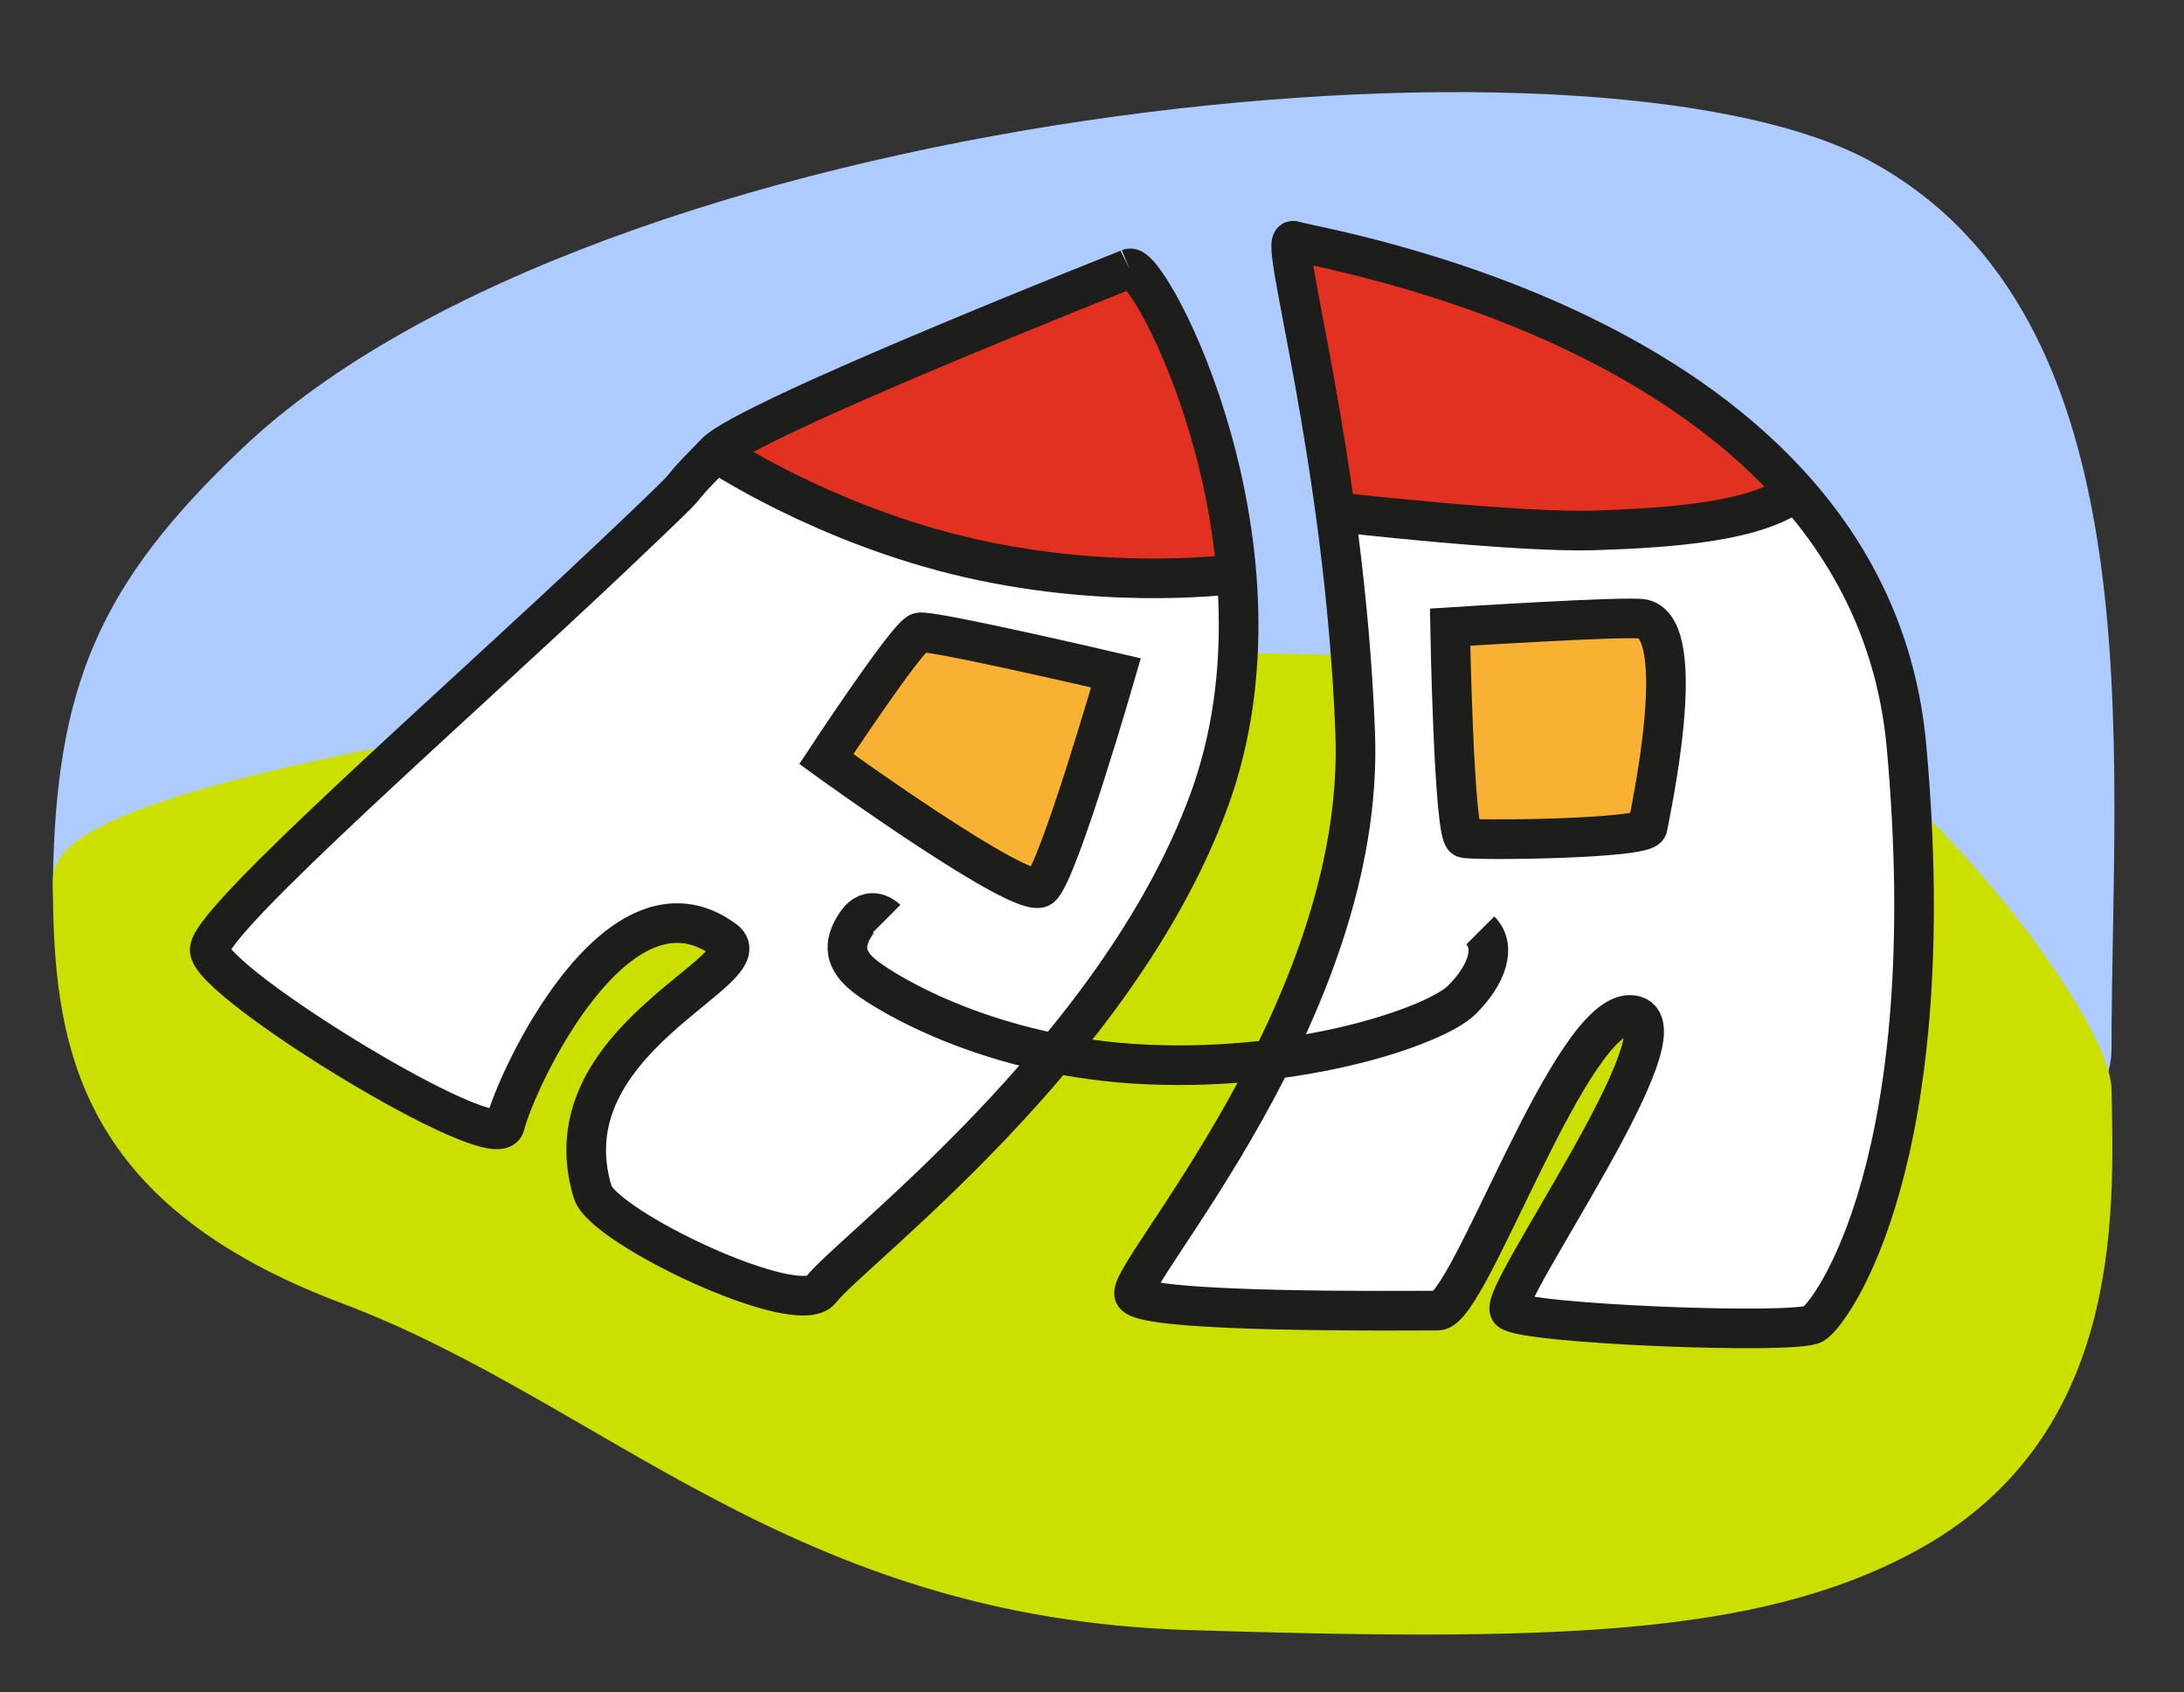
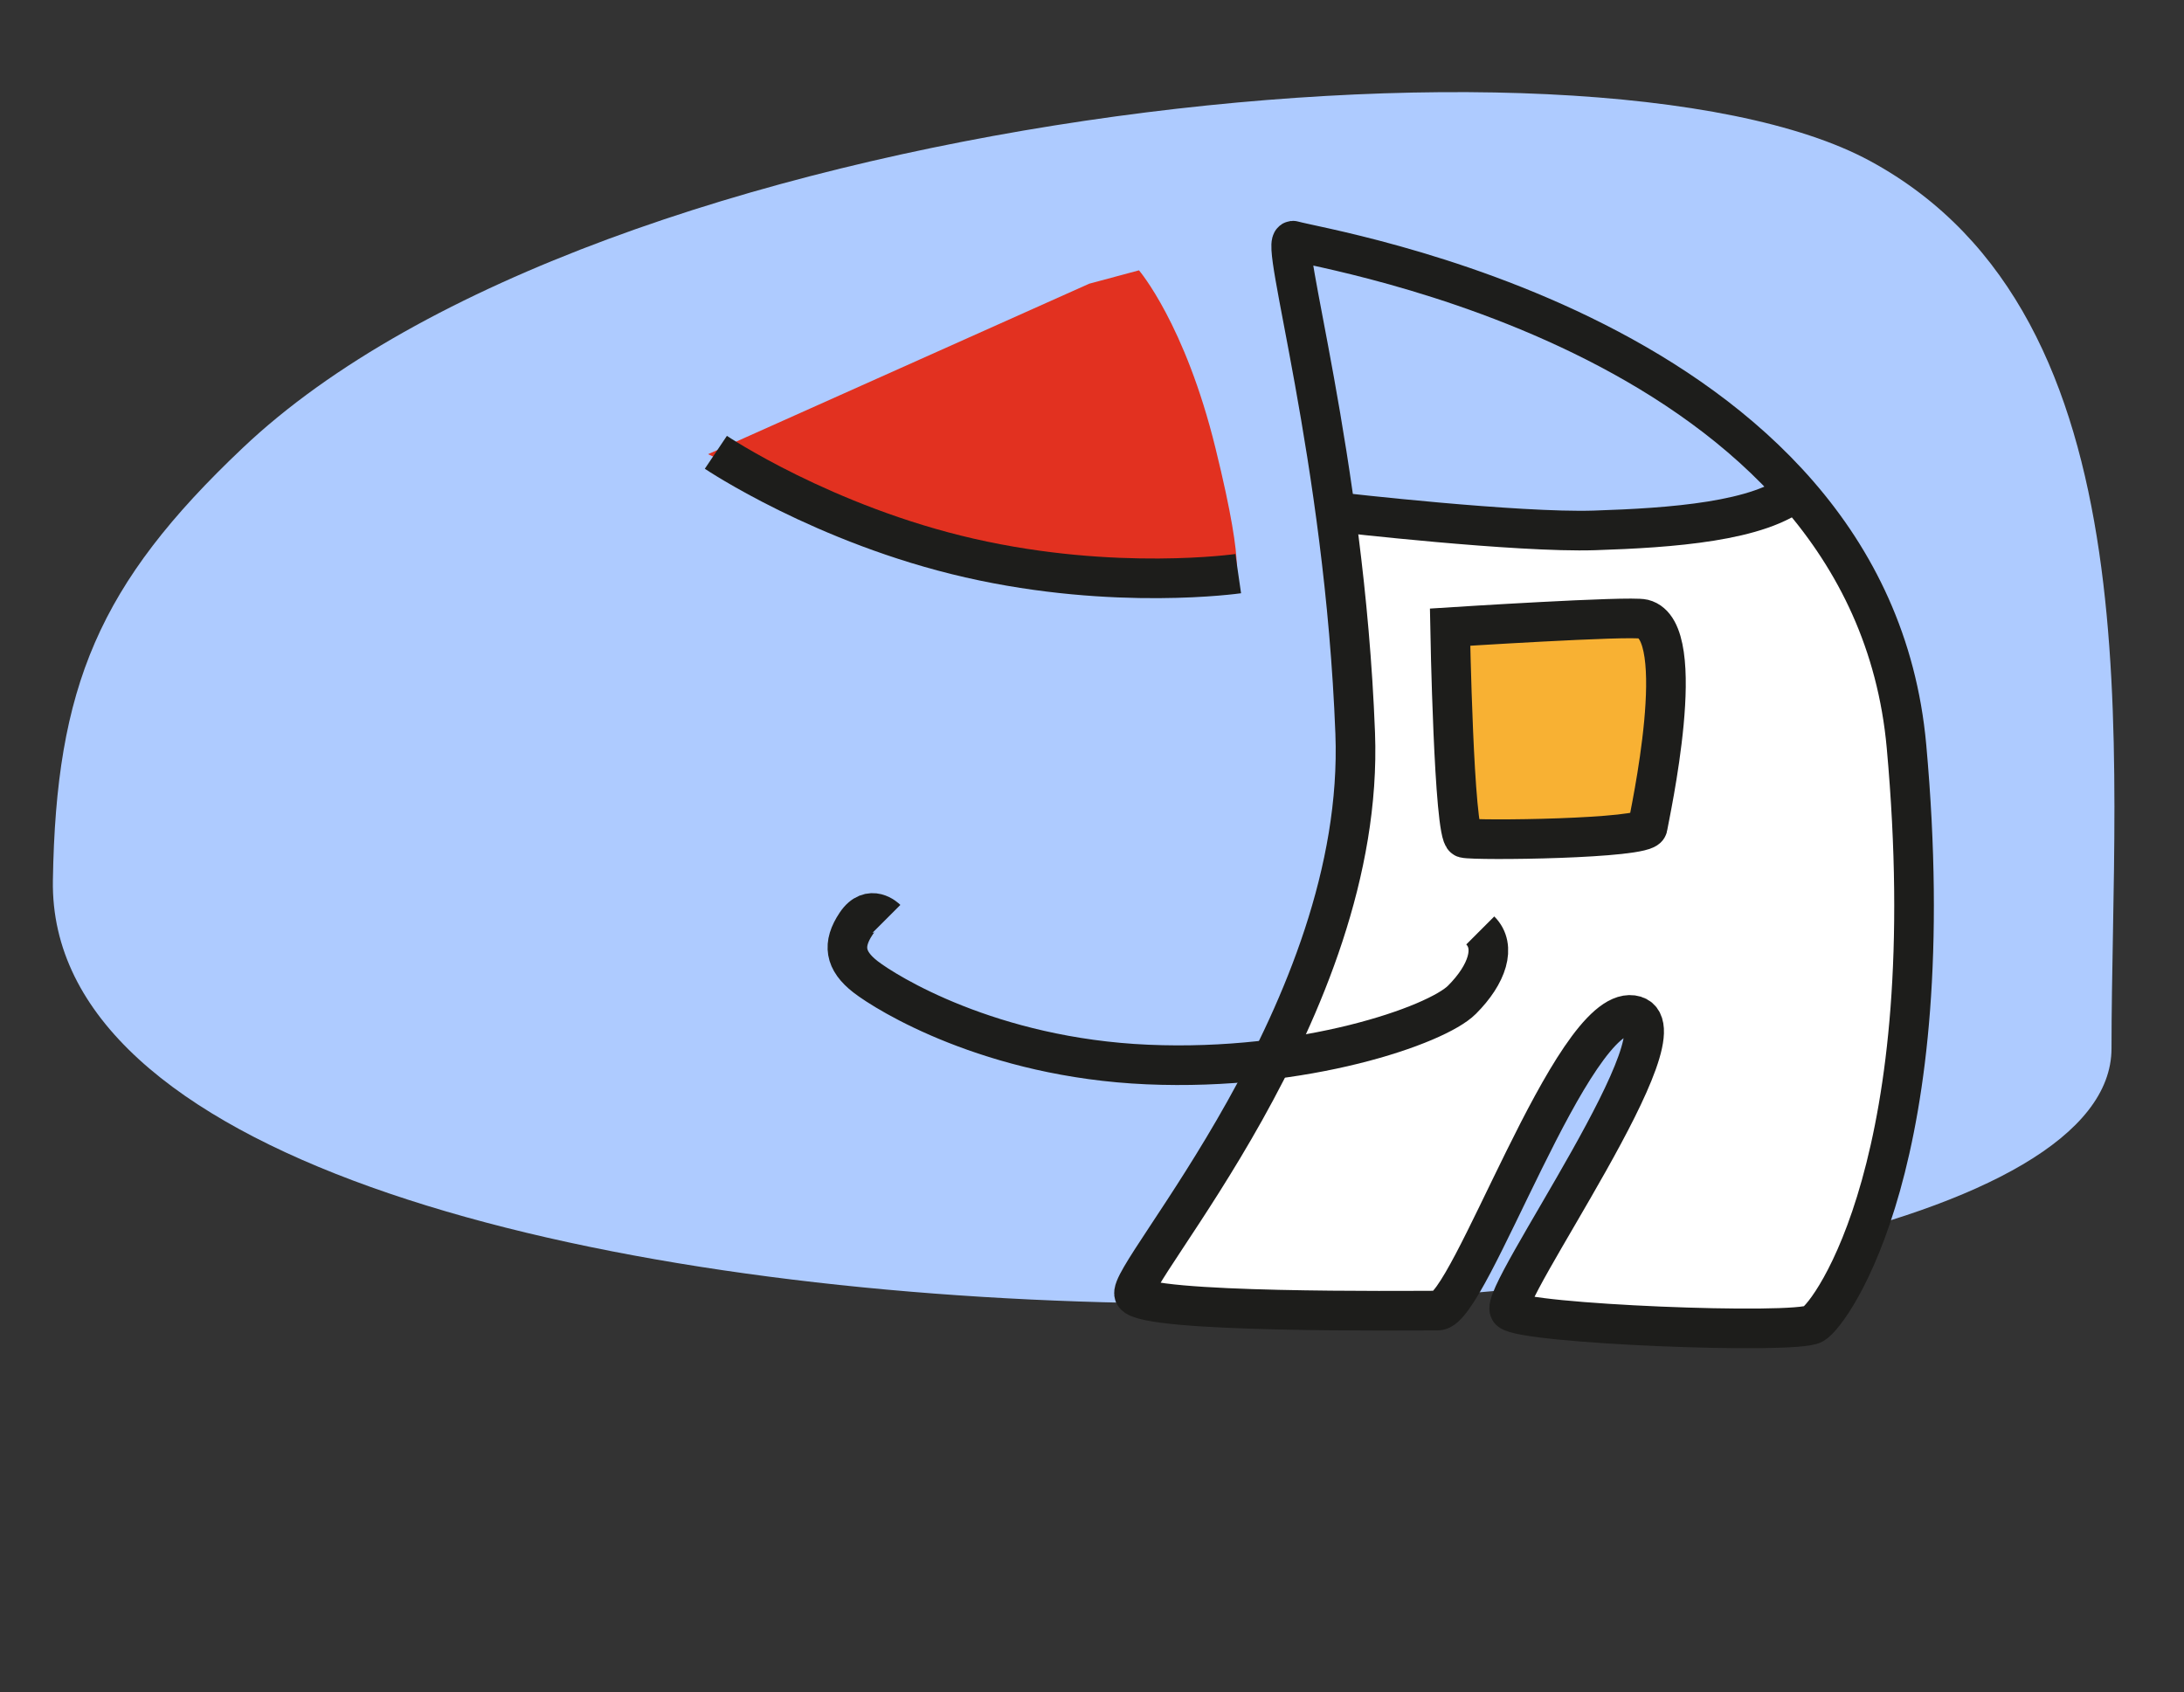
<svg xmlns="http://www.w3.org/2000/svg" version="1.1" x="0px" y="0px" viewBox="0 0 702 544" style="enable-background:new 0 0 702 544;" xml:space="preserve">
  <rect x="0" y="0" width="702" height="544" fill="#333333" stroke="none" />
  <style type="text/css">
	.st0{fill:#AECBFF;}
	.st1{fill:#CBE000;}
	.st2{fill:#E23120;}
	.st3{fill:#FFFFFF;}
	.st4{fill:none;stroke:#1D1D1B;stroke-width:12.74;stroke-miterlimit:10;}
	.st5{fill:#F8B133;stroke:#1D1D1B;stroke-width:12.74;stroke-miterlimit:10;}
</style>
  <g id="Ebene_3">
    <path class="st0" d="M17,283c1-62.3,14.7-95.2,61-139C192.6,35.3,511,3,601,51.7c93,50.3,77.7,190,77.7,285.3   C678.7,450,14.1,459,17,283z" />
  </g>
  <g id="Ebene_2">
-     <path class="st1" d="M566,226c39.2,7.5,112.1,98.2,112.7,124c0.9,42,3.3,113.1-63.7,149c-50.8,27.2-117.2,28.6-233,25   c-127.9-4-187.4-73.1-272-105c-86.1-32.4-93-84-93-136c0-12.8,17.3-30.1,175-55C304.4,210.3,426,199.2,566,226z" />
-   </g>
+     </g>
  <g id="Ebene_1">
    <g>
      <path class="st2" d="M227.6,146l122.5-54.8l16-4.3c0,0,14.8,17.2,24.6,57.2c10.5,42.6,5.8,42.8,5.8,42.8s-60-0.6-82.1-5.3    S227.6,146,227.6,146z" />
-       <path class="st2" d="M416.5,76.8c0.1,2.6,0.4,5.2,0.9,7.7c0.7,2.9,1.6,23.1,3.5,29.9c5.1,18.6,7.9,48.2,7.9,48.2    s32.1,8.4,37.8,6.2s71.4,4.6,79.7,0s33-9.9,33-9.9s-54.8-41.2-59-46.2c-4.2-5-45.6-17.8-56.6-22.2c-9.1-3.6-26.8-5.2-36.8-9.8    S416.5,76.8,416.5,76.8z" />
-       <polyline class="st3" points="230.6,144 189.4,184.8 113.3,261 67.4,305.1 97.7,334.6 160,363.1 181.6,322.9 200.9,302.9     217.2,296.2 235.1,304.4 206.8,327.4 189,354.1 192.7,386.1 246.8,410.9 265.5,415.1 311.7,377.2 356.3,318 388.5,257.7     399.4,207.4 396.5,187 352.7,187.5 311.7,179.4 231.9,148.5   " />
      <polyline class="st3" points="430.4,164.7 432.7,185.5 434.9,215.9 435.8,250.7 430.5,281.5 415.9,324.7 395.7,363 375.9,395.6     364.5,416.1 379.4,418.5 414.2,420.3 461.2,421.2 471.9,407.1 488.7,370.5 501,345.9 514.2,329.6 523.7,326.3 527.5,328.2     527.5,341.7 518.9,360.2 507.2,378.6 491.8,405.7 485.2,421.2 496.6,425.1 581,425.4 590.7,414 605.7,377.4 613.2,332     615.4,294.6 614,245.2 607,212.2 598.6,184 586.8,168 577.8,157.3 542.5,168.8 446,168   " />
      <path class="st4" d="M230.1,145.4c0,0,34.7,23.3,81.6,34s86.3,5,86.3,5" />
      <path class="st4" d="M415.8,77.4c8,2.7,185,29.9,197,162.5s-24,182.2-29.9,185.7s-93.3,0-97.6-4.3s59-92.4,39.4-95    s-52.3,95-62.5,95s-94.2,0.9-97.6-5.1s74.4-91.5,71-180.5S410.7,75.7,415.8,77.4z" />
-       <path class="st4" d="M363,86.3c6.4-2.6,55.5,90.1,25.5,171.4S273,402.5,263.9,414.6c-7.3,9.7-69.9-20-73.4-31.4    c-14.9-49,55.4-71.4,42.4-81c-34.2-25.3-66.9,44.6-70.6,59.5c-2.7,10.8-95.7-46.3-94.9-56.5s79.8-79.3,128.9-125.8    c36.2-34.3,13.8-13.6,33.8-33.9C240.9,134.5,361.8,86.9,363,86.3" />
-       <path class="st5" d="M358.7,216.3c0,0-18.5,64.2-24.1,68.9s-69-41.2-69-41.2s26.2-39.8,29.9-40.7S358.7,216.3,358.7,216.3z" />
      <path class="st5" d="M466.1,201.6c0,0,57.6-3.7,62.1-2.6c15.2,3.7,2,63.1,1.4,66.9s-55.5,4.4-58.9,3.5S466.1,201.6,466.1,201.6z" />
      <path class="st4" d="M430.4,164.7c0,0,57.3,6.6,82.1,5.8c24.6-0.8,53.4-2.8,65.3-13.1" />
      <path class="st4" d="M284.9,295.4c0,0-5.2-5.2-9.7,1.5c-4.5,6.7-3.7,11.9,3,17.1s40.1,26,90.6,28.2s92.9-12.6,101.1-20.8    s11.1-17.1,5.9-22.3" />
    </g>
  </g>
</svg>